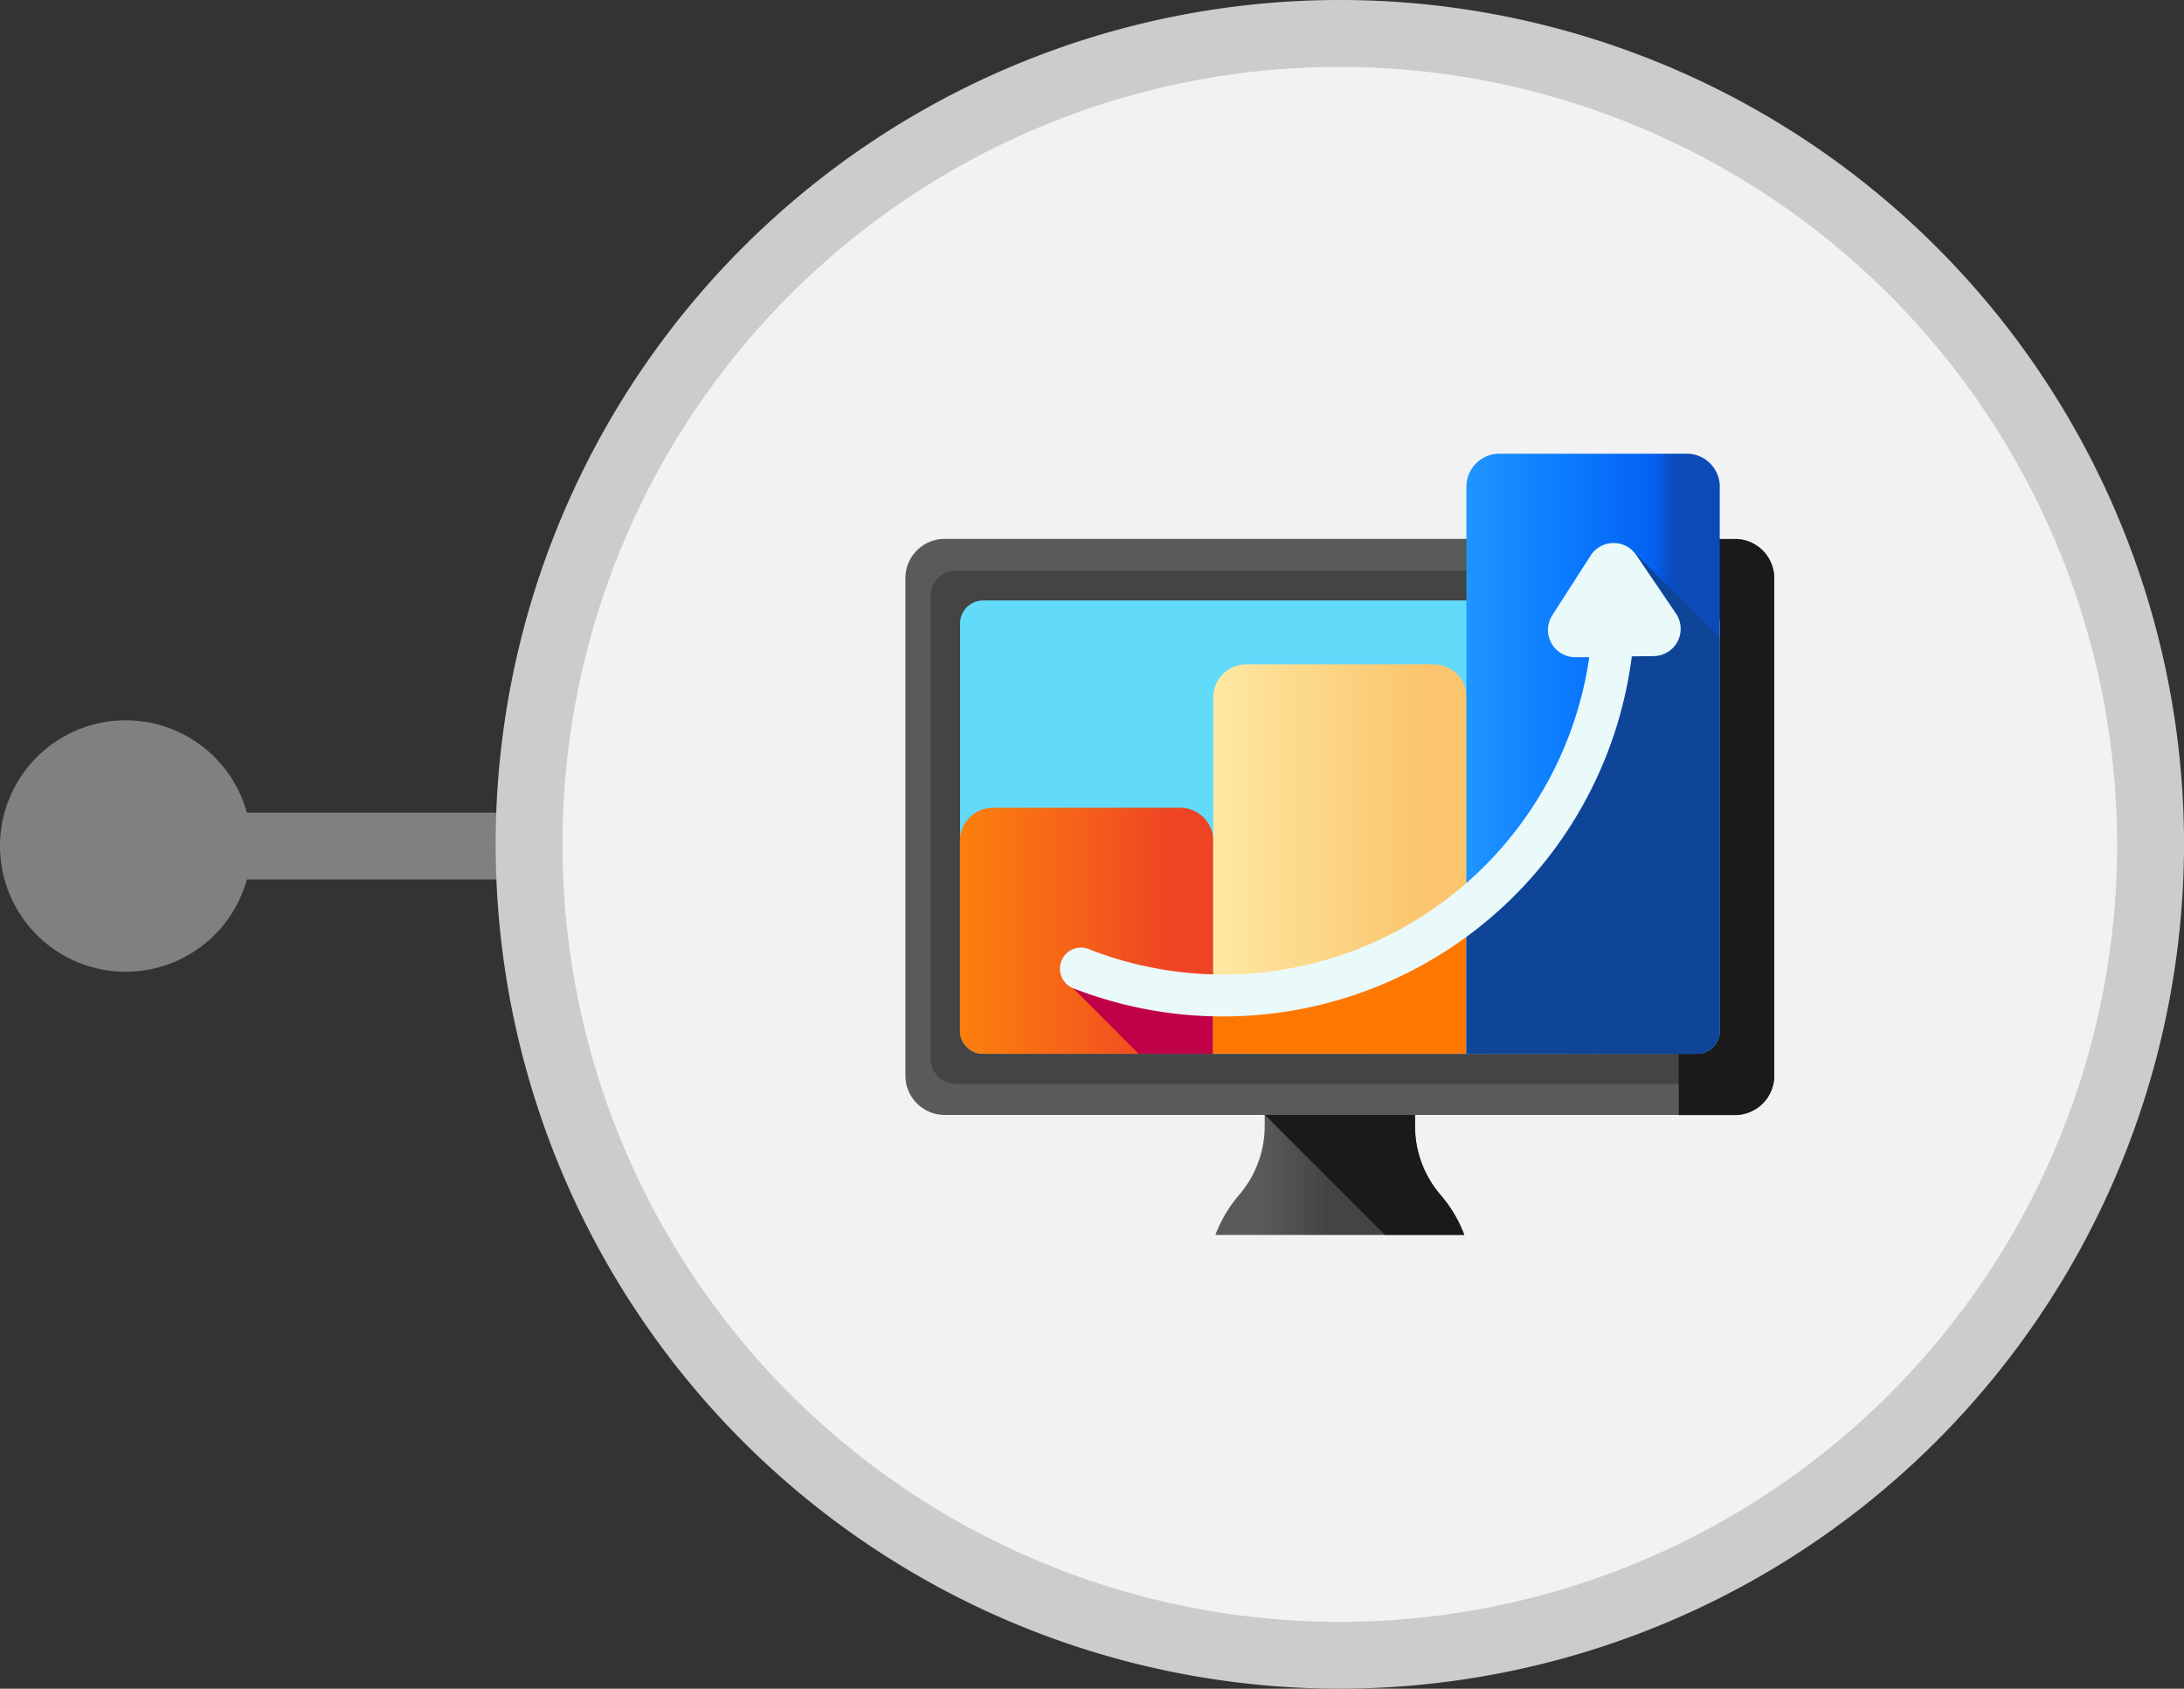
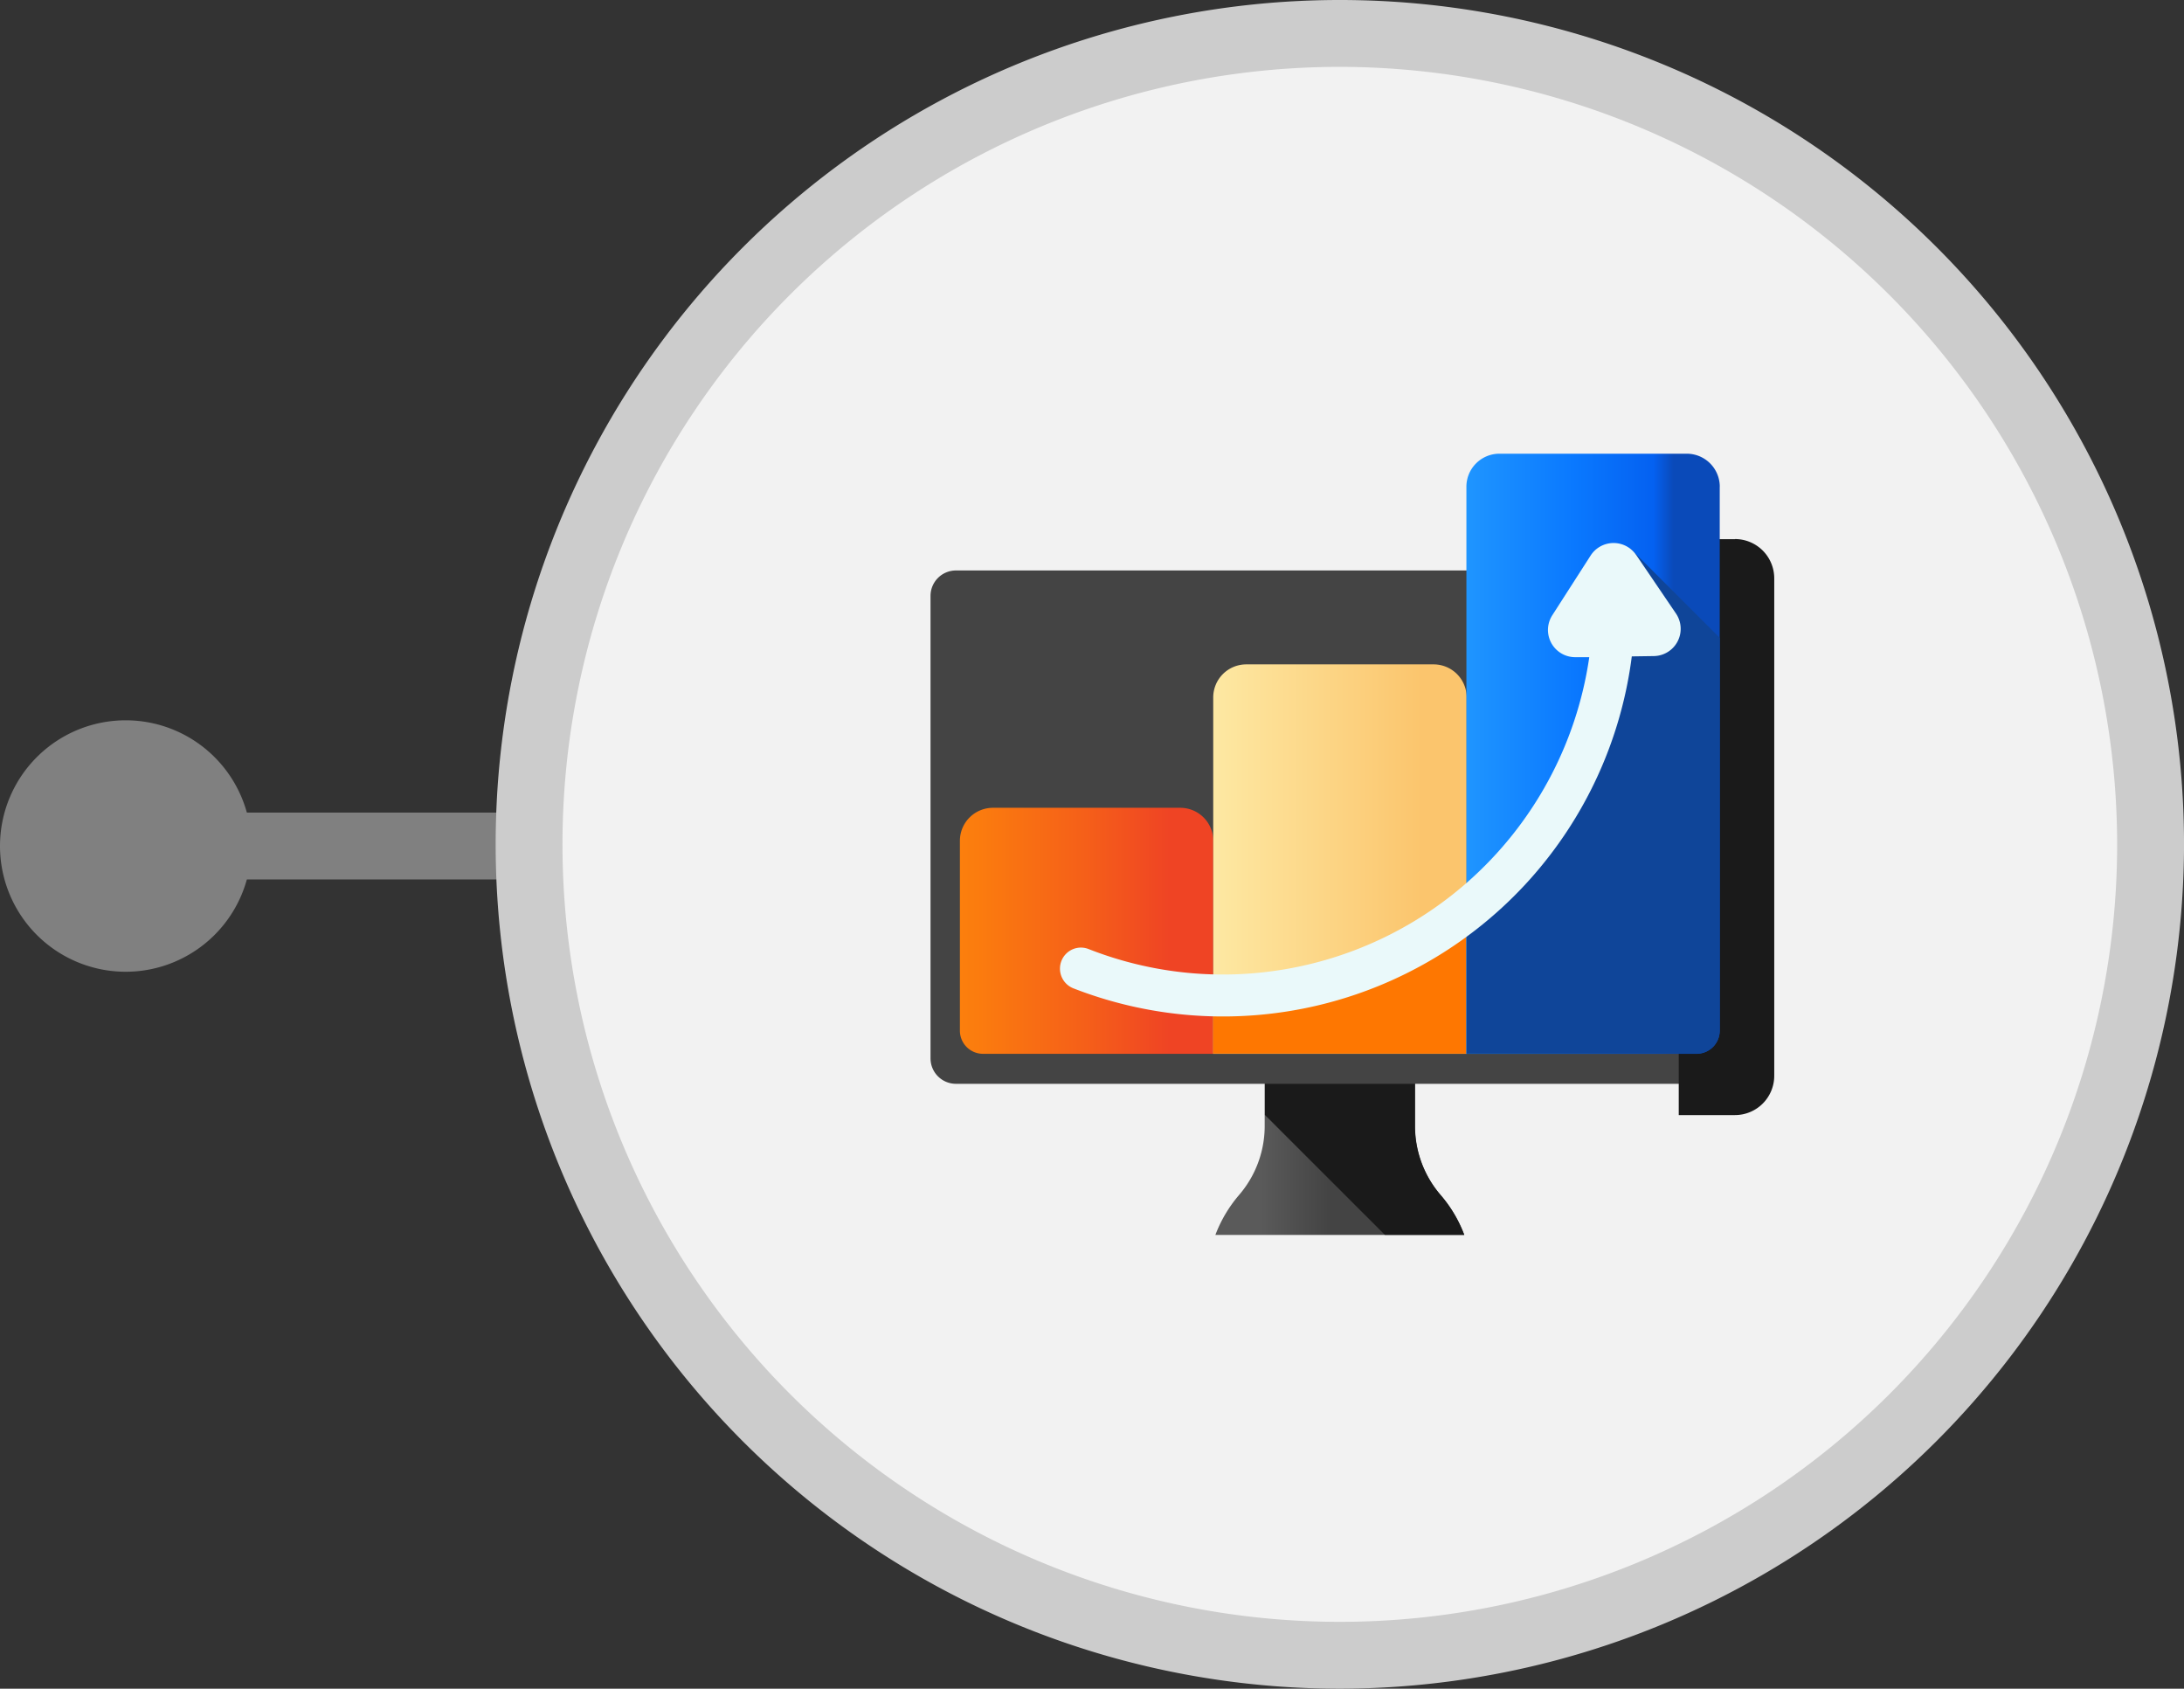
<svg xmlns="http://www.w3.org/2000/svg" xmlns:xlink="http://www.w3.org/1999/xlink" id="Group_1762" data-name="Group 1762" width="158.743" height="122.718" viewBox="0 0 158.743 122.718">
  <rect x="0" y="0" width="158.743" height="122.718" fill="#333333" stroke="none" />
  <defs>
    <linearGradient id="linear-gradient" x1="0.183" y1="-107.671" x2="0.455" y2="-107.671" gradientUnits="objectBoundingBox">
      <stop offset="0" stop-color="#5a5a5a" />
      <stop offset="1" stop-color="#444" />
    </linearGradient>
    <linearGradient id="linear-gradient-2" x1="0.288" y1="-107.946" x2="0.161" y2="-107.383" gradientUnits="objectBoundingBox">
      <stop offset="0" stop-color="#433f43" stop-opacity="0" />
      <stop offset="1" stop-color="#1a1a1a" />
    </linearGradient>
    <linearGradient id="linear-gradient-3" x1="0.161" y1="-38.14" x2="0.781" y2="-39.076" xlink:href="#linear-gradient" />
    <linearGradient id="linear-gradient-4" x1="0.585" y1="-43.906" x2="0.326" y2="-42.866" xlink:href="#linear-gradient" />
    <linearGradient id="linear-gradient-5" x1="-0.151" y1="-38.572" x2="-1.289" y2="-38.458" xlink:href="#linear-gradient-2" />
    <linearGradient id="linear-gradient-6" x1="0.385" y1="-48.938" x2="0.603" y2="-49.763" gradientUnits="objectBoundingBox">
      <stop offset="0" stop-color="#62dbfb" />
      <stop offset="0.19" stop-color="#57d5fa" />
      <stop offset="0.52" stop-color="#3bc5f7" />
      <stop offset="0.95" stop-color="#0dabf2" />
      <stop offset="1" stop-color="#08a9f1" />
    </linearGradient>
    <linearGradient id="linear-gradient-7" x1="-0.17" y1="-91.841" x2="0.826" y2="-91.841" gradientUnits="objectBoundingBox">
      <stop offset="0" stop-color="#fe860a" />
      <stop offset="0.24" stop-color="#fb7c0e" />
      <stop offset="0.67" stop-color="#f55f19" />
      <stop offset="1" stop-color="#ef4424" />
    </linearGradient>
    <linearGradient id="linear-gradient-8" x1="0.315" y1="-350.882" x2="0.146" y2="-347.772" gradientUnits="objectBoundingBox">
      <stop offset="0" stop-color="#ca2e43" stop-opacity="0" />
      <stop offset="0.28" stop-color="#c92744" stop-opacity="0.278" />
      <stop offset="0.71" stop-color="#c41346" stop-opacity="0.71" />
      <stop offset="1" stop-color="#c00148" />
    </linearGradient>
    <linearGradient id="linear-gradient-9" x1="-0.174" y1="-57.465" x2="0.822" y2="-57.465" gradientUnits="objectBoundingBox">
      <stop offset="0" stop-color="#fef0ae" />
      <stop offset="1" stop-color="#fbc56d" />
    </linearGradient>
    <linearGradient id="linear-gradient-10" x1="0.48" y1="-156.116" x2="0.325" y2="-155.339" gradientUnits="objectBoundingBox">
      <stop offset="0" stop-color="#dc8758" stop-opacity="0" />
      <stop offset="0.21" stop-color="#dd8654" stop-opacity="0.22" />
      <stop offset="0.43" stop-color="#e28448" stop-opacity="0.431" />
      <stop offset="0.64" stop-color="#ea8034" stop-opacity="0.639" />
      <stop offset="0.85" stop-color="#f47b18" stop-opacity="0.851" />
      <stop offset="1" stop-color="#fe7701" />
    </linearGradient>
    <linearGradient id="linear-gradient-11" x1="-0.177" y1="-36.766" x2="0.818" y2="-36.766" gradientUnits="objectBoundingBox">
      <stop offset="0.12" stop-color="#29f" />
      <stop offset="0.6" stop-color="#0a79ff" />
      <stop offset="0.92" stop-color="#0461f1" />
      <stop offset="1" stop-color="#0a4ab9" />
    </linearGradient>
    <linearGradient id="linear-gradient-12" x1="0.733" y1="-44.142" x2="-0.111" y2="-43.87" gradientUnits="objectBoundingBox">
      <stop offset="0" stop-color="#0f4599" stop-opacity="0" />
      <stop offset="0.33" stop-color="#0f4599" stop-opacity="0.329" />
      <stop offset="0.85" stop-color="#0f4599" stop-opacity="0.851" />
      <stop offset="1" stop-color="#0f4599" />
    </linearGradient>
    <linearGradient id="linear-gradient-13" x1="0.334" y1="-46.709" x2="0.576" y2="-47.172" gradientUnits="objectBoundingBox">
      <stop offset="0" stop-color="#eaf9fa" />
      <stop offset="1" stop-color="#b3dafe" />
    </linearGradient>
    <linearGradient id="linear-gradient-14" x1="-267.207" y1="-24.67" x2="-267.991" y2="-24.67" gradientUnits="objectBoundingBox">
      <stop offset="0" stop-color="#7bacdf" stop-opacity="0" />
      <stop offset="1" stop-color="#7bacdf" />
    </linearGradient>
    <linearGradient id="linear-gradient-15" x1="-221.746" y1="-21.424" x2="-222.392" y2="-21.424" xlink:href="#linear-gradient-14" />
  </defs>
  <rect id="Rectangle_1698" data-name="Rectangle 1698" width="29.967" height="4.859" transform="translate(8.682 59.051)" fill="gray" />
  <path id="Path_3834" data-name="Path 3834" d="M9.136,64.63a9.136,9.136,0,1,0,9.136,9.136A9.136,9.136,0,0,0,9.136,64.63Z" transform="translate(0 -12.285)" fill="gray" />
  <circle id="Ellipse_58" data-name="Ellipse 58" cx="58.929" cy="58.929" r="58.929" transform="translate(38.455 2.43)" fill="#f2f2f2" />
  <path id="Path_3835" data-name="Path 3835" d="M105.839,122.718A61.359,61.359,0,1,1,167.2,61.359,61.428,61.428,0,0,1,105.839,122.718Zm0-117.859a56.5,56.5,0,1,0,56.5,56.5A56.559,56.559,0,0,0,105.839,4.859Z" transform="translate(-8.455)" fill="#ccc" />
  <g id="sales-partner" transform="translate(58.129 22.524)">
    <path id="Path_4420" data-name="Path 4420" d="M45.5,62.1a9.773,9.773,0,0,0-1.7-2.877,7.682,7.682,0,0,1-1.884-5V46.58H31v7.648a7.682,7.682,0,0,1-1.884,5,9.773,9.773,0,0,0-1.7,2.877H45.5Z" transform="translate(2.794 5.114)" fill="url(#linear-gradient)" />
    <path id="Path_4421" data-name="Path 4421" d="M45.056,62.1H39.291L30.57,53.384h0v-6.8H41.483v7.648a7.682,7.682,0,0,0,1.884,5,9.533,9.533,0,0,1,1.7,2.877h0Z" transform="translate(3.24 5.114)" fill="url(#linear-gradient-2)" />
-     <path id="Path_4422" data-name="Path 4422" d="M67.976,57.73H10.534A2.855,2.855,0,0,1,7.68,54.876V18.724a2.855,2.855,0,0,1,2.854-2.854H67.976a2.855,2.855,0,0,1,2.854,2.854V54.876a2.855,2.855,0,0,1-2.854,2.854Z" transform="translate(0 0.767)" fill="url(#linear-gradient-3)" />
    <path id="Path_4423" data-name="Path 4423" d="M9.28,53.336V19.729a1.849,1.849,0,0,1,1.849-1.849h55.8a1.849,1.849,0,0,1,1.849,1.849V53.336a1.849,1.849,0,0,1-1.849,1.849h-55.8A1.849,1.849,0,0,1,9.28,53.336Z" transform="translate(0.226 1.052)" fill="url(#linear-gradient-4)" />
    <path id="Path_4424" data-name="Path 4424" d="M61.007,15.891H56.92V57.74h4.087a2.855,2.855,0,0,0,2.854-2.854V18.734a2.855,2.855,0,0,0-2.854-2.854Z" transform="translate(6.97 0.769)" fill="url(#linear-gradient-5)" />
-     <path id="Path_4425" data-name="Path 4425" d="M11.16,51.057V21.468a1.681,1.681,0,0,1,1.678-1.678H64.71a1.681,1.681,0,0,1,1.678,1.678V51.057a1.681,1.681,0,0,1-1.678,1.678H12.838A1.681,1.681,0,0,1,11.16,51.057Z" transform="translate(0.493 1.322)" fill="url(#linear-gradient-6)" />
    <path id="Path_4426" data-name="Path 4426" d="M29.563,35.387V50.867H12.828a1.681,1.681,0,0,1-1.678-1.678v-13.8a2.4,2.4,0,0,1,2.4-2.4H27.166a2.4,2.4,0,0,1,2.4,2.4Z" transform="translate(0.491 3.19)" fill="url(#linear-gradient-7)" />
-     <path id="Path_4427" data-name="Path 4427" d="M28.541,44.537,18.37,44.48l4.749,4.76H28.53v-4.7Z" transform="translate(1.513 4.817)" fill="url(#linear-gradient-8)" />
    <path id="Path_4428" data-name="Path 4428" d="M45.682,52.159H27.28v-25.9a2.4,2.4,0,0,1,2.4-2.4H43.3a2.4,2.4,0,0,1,2.4,2.4v25.9Z" transform="translate(2.774 1.898)" fill="url(#linear-gradient-9)" />
    <path id="Path_4429" data-name="Path 4429" d="M45.683,39.331a29.581,29.581,0,0,1-18,5.936H27.27v4.692h18.4V39.32h0Z" transform="translate(2.773 4.086)" fill="url(#linear-gradient-10)" />
    <path id="Path_4430" data-name="Path 4430" d="M61.813,12.847V52.379a1.681,1.681,0,0,1-1.678,1.678H43.4V12.847a2.4,2.4,0,0,1,2.4-2.4H59.416a2.4,2.4,0,0,1,2.4,2.4Z" transform="translate(5.056)" fill="url(#linear-gradient-11)" />
    <path id="Path_4431" data-name="Path 4431" d="M55.318,16.491V18.74A29.678,29.678,0,0,1,43.4,42.553V53.192H60.135a1.681,1.681,0,0,0,1.678-1.678V22.975l-6.5-6.5Z" transform="translate(5.056 0.853)" fill="url(#linear-gradient-12)" />
    <path id="Path_4432" data-name="Path 4432" d="M59.4,17a1.984,1.984,0,0,0-3.31.046l-2.785,4.338A1.977,1.977,0,0,0,55,24.429h.993A26.918,26.918,0,0,1,29.723,47.488,26.685,26.685,0,0,1,19.6,45.639a1.516,1.516,0,0,0-1.644.354,1.537,1.537,0,0,0,.537,2.5A29.952,29.952,0,0,0,59.084,24.372l1.6-.023a1.98,1.98,0,0,0,1.61-3.094l-2.9-4.269Z" transform="translate(1.393 0.804)" fill="url(#linear-gradient-13)" />
-     <path id="Path_4433" data-name="Path 4433" d="M51.6,24.269h-.993a1.967,1.967,0,0,1-1.689-3.037l2.6-4.052.091,7.089Z" transform="translate(5.792 0.953)" fill="url(#linear-gradient-14)" />
    <path id="Path_4434" data-name="Path 4434" d="M54.261,16.945l2.9,4.269a1.98,1.98,0,0,1-1.61,3.094l-1.6.023-.1-7.831a2.241,2.241,0,0,1,.422.445h0Z" transform="translate(6.535 0.856)" fill="url(#linear-gradient-15)" />
  </g>
</svg>